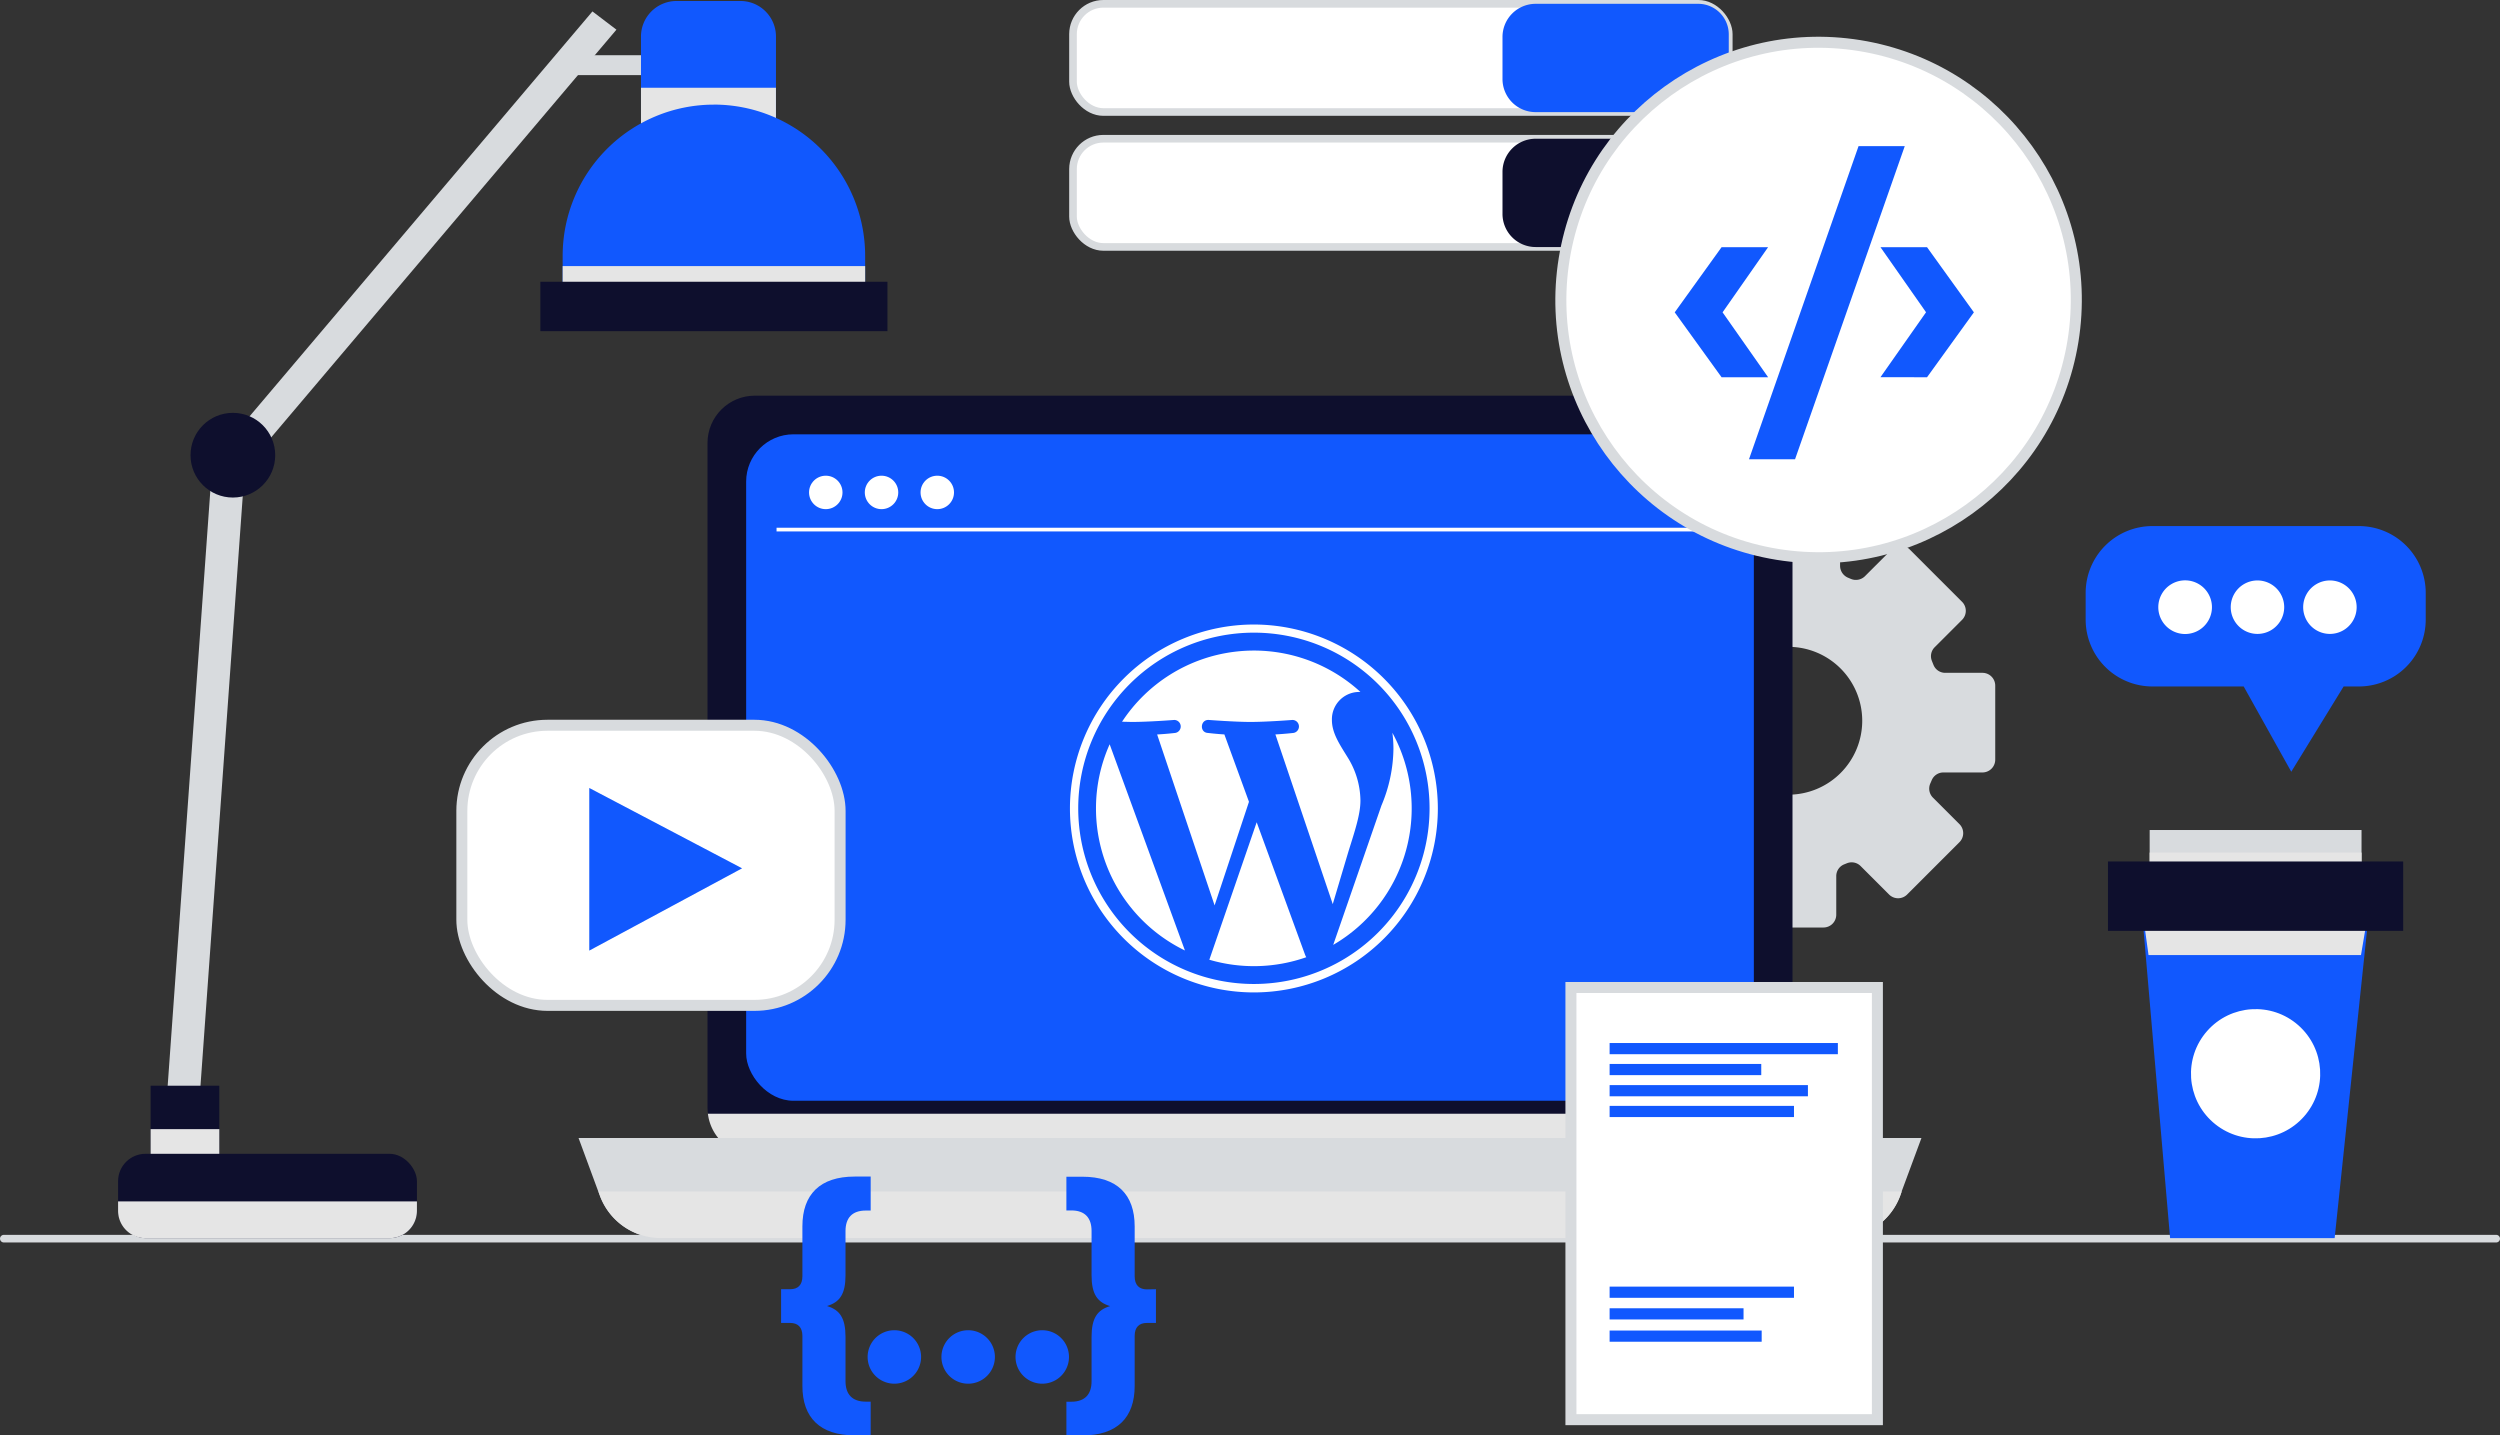
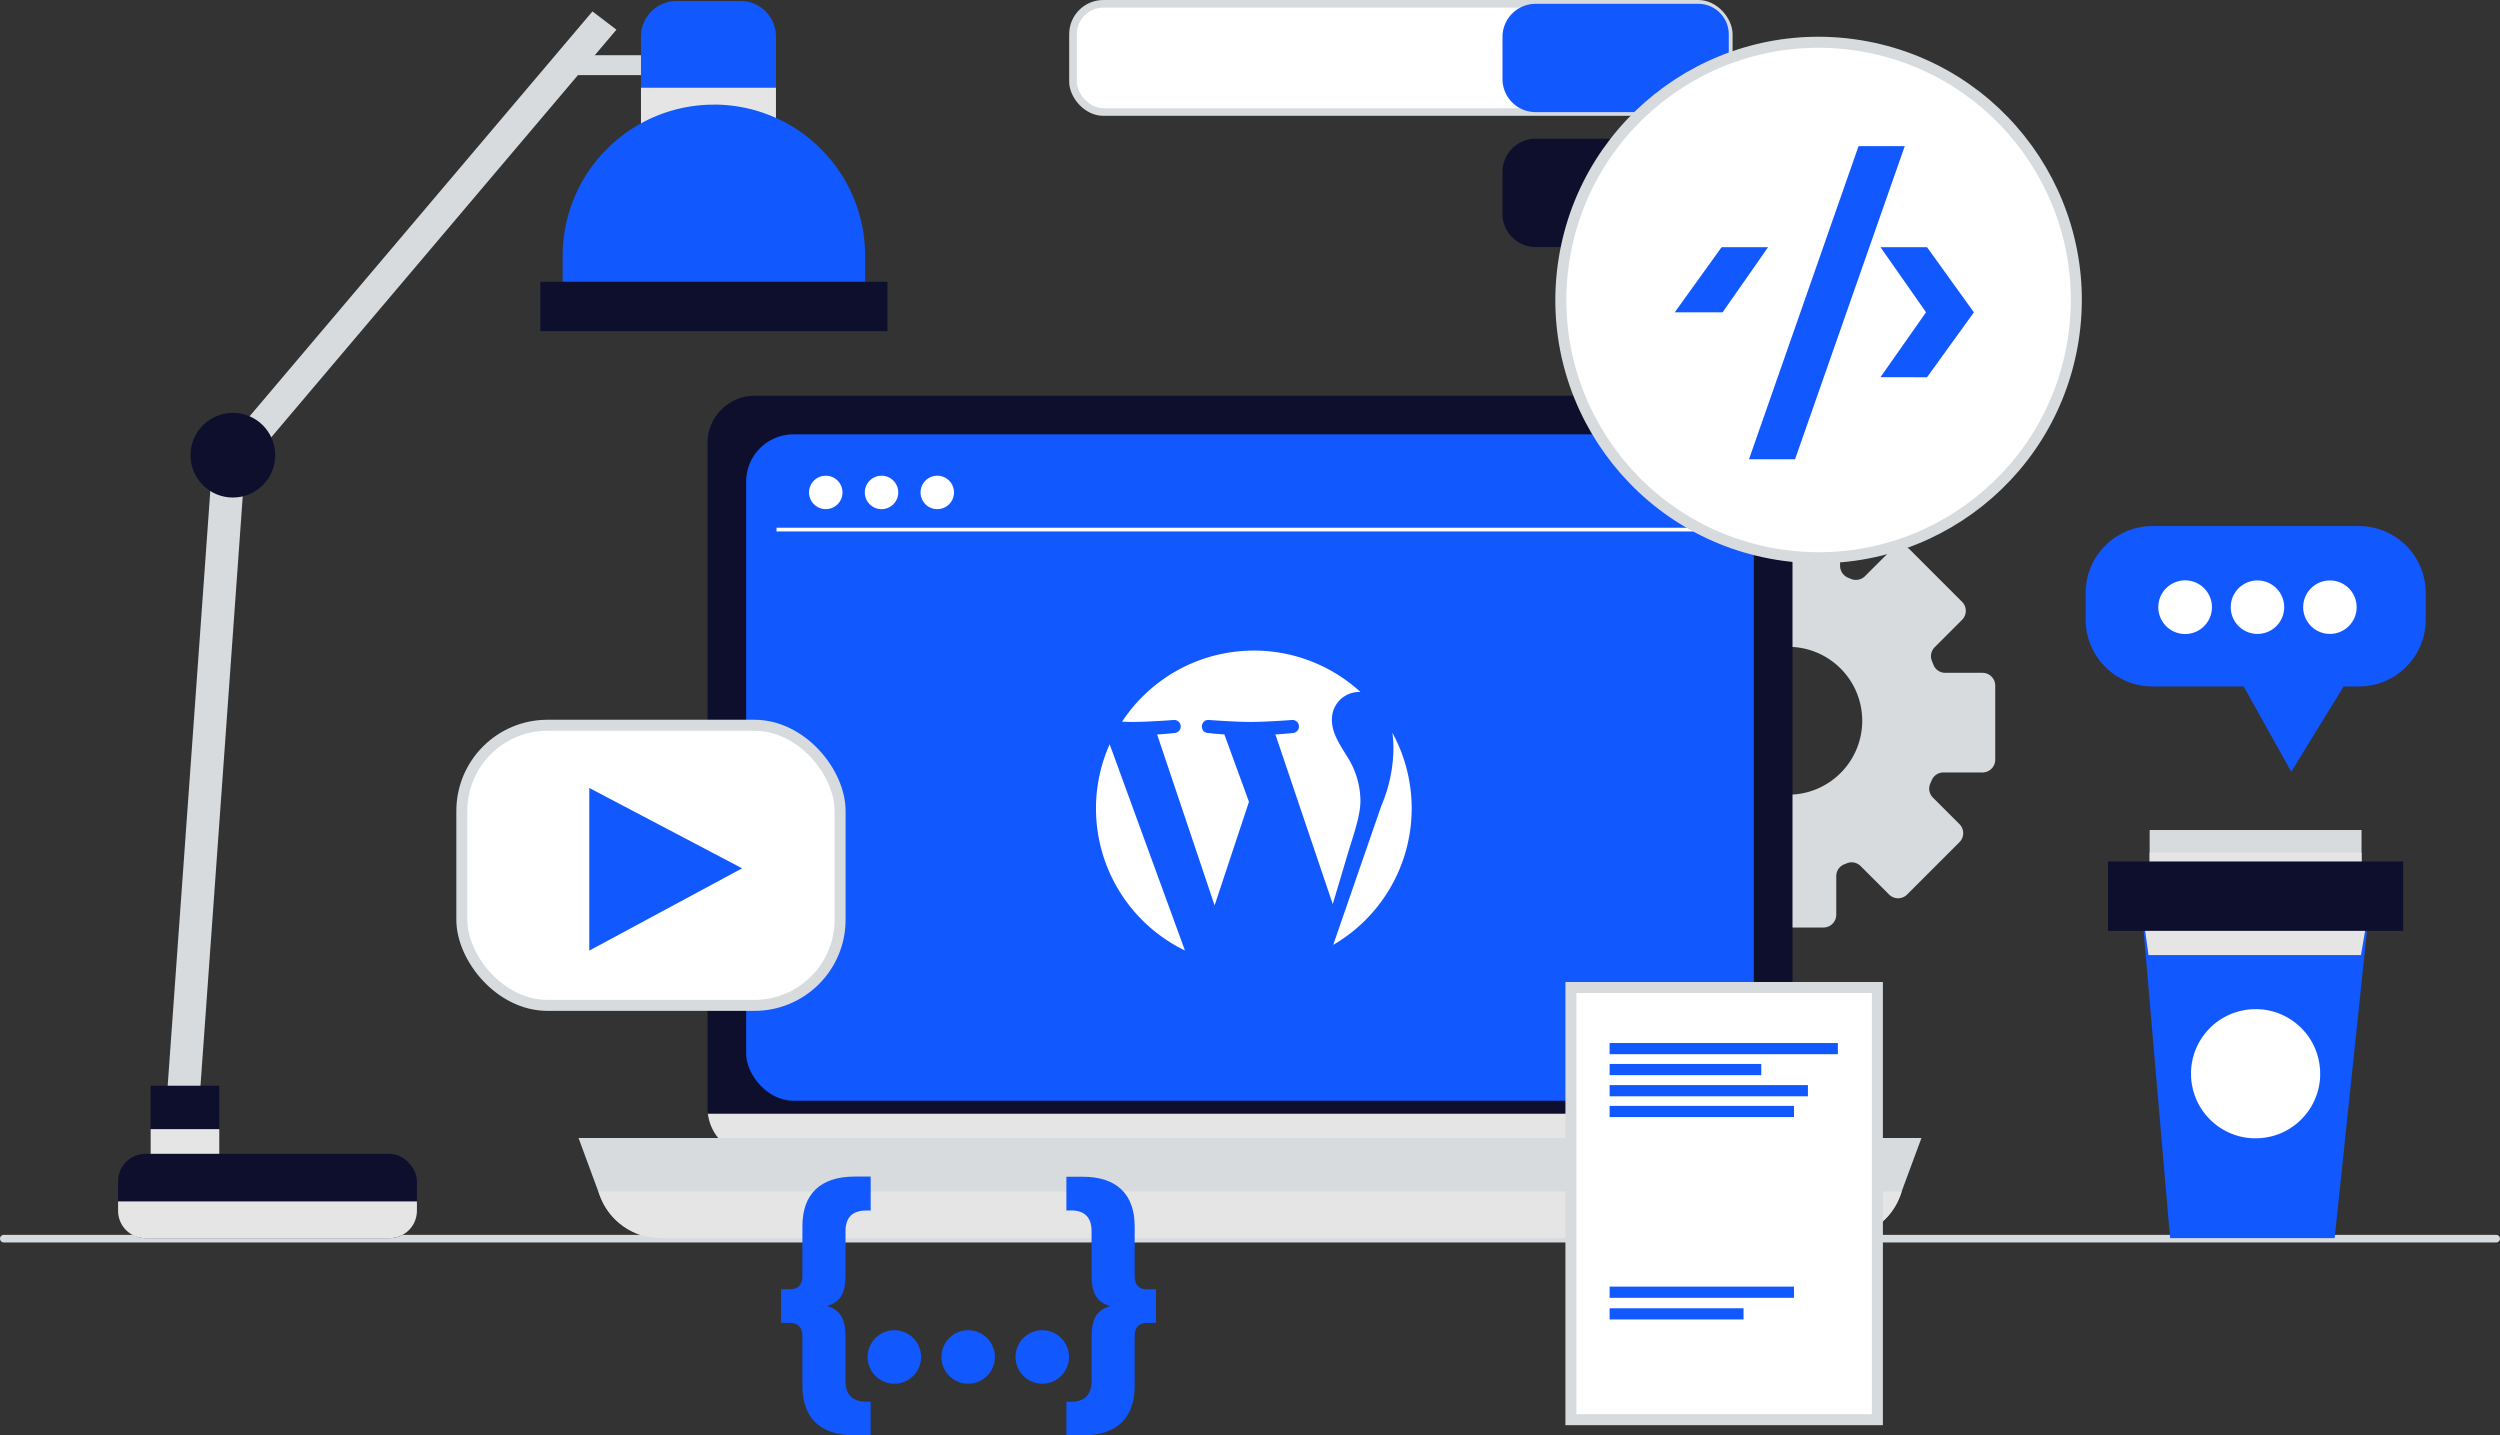
<svg xmlns="http://www.w3.org/2000/svg" width="654.66" height="375.89" viewBox="0 0 654.66 375.89">
  <rect x="0" y="0" width="654.66" height="375.89" fill="#333333" stroke="none" />
  <defs>
    <style>.cls-1{isolation:isolate;}.cls-2,.cls-9{fill:none;}.cls-10,.cls-11,.cls-2{stroke:#d8dbde;}.cls-2{stroke-linecap:round;stroke-linejoin:round;stroke-width:2px;}.cls-3{fill:#d8dbde;}.cls-4{fill:#0e0f2d;}.cls-12,.cls-5{mix-blend-mode:multiply;}.cls-12,.cls-6{fill:#e5e5e5;}.cls-7{fill:#1158fe;}.cls-10,.cls-11,.cls-8{fill:#fff;}.cls-9{stroke:#fff;stroke-width:0.97px;}.cls-10,.cls-11,.cls-9{stroke-miterlimit:10;}.cls-10{stroke-width:2.88px;}.cls-11{stroke-width:2px;}</style>
  </defs>
  <title>wordpress-heroimg</title>
  <g class="cls-1">
    <g id="Warstwa_2" data-name="Warstwa 2">
      <g id="OBJECTS">
        <line class="cls-2" x1="1" y1="324.36" x2="653.66" y2="324.36" />
        <path class="cls-3" d="M519.12,176.19H509.4a3.3,3.3,0,0,1-3.09-2.08c-.13-.32-.26-.64-.4-1a3.31,3.31,0,0,1,.73-3.64l7.15-7.15a3.34,3.34,0,0,0,0-4.73l-13.7-13.7a3.34,3.34,0,0,0-4.73,0l-7,7a3.39,3.39,0,0,1-3.76.67l-.59-.25a3.4,3.4,0,0,1-2.16-3.12V137.91a3.34,3.34,0,0,0-3.35-3.34H459.09a3.34,3.34,0,0,0-3.35,3.34v10.35a3.4,3.4,0,0,1-2.16,3.13l-.32.13a3.4,3.4,0,0,1-3.75-.68l-7.6-7.6a3.34,3.34,0,0,0-4.73,0l-13.7,13.7a3.34,3.34,0,0,0,0,4.73l7.56,7.56a3.39,3.39,0,0,1,.67,3.76l0,.09a3.4,3.4,0,0,1-3.12,2.14h-11.1a3.35,3.35,0,0,0-3.35,3.35v19.37a3.35,3.35,0,0,0,3.35,3.35h10.77a3.41,3.41,0,0,1,3.14,2.19l0,0a3.43,3.43,0,0,1-.7,3.71l-7.9,7.89a3.35,3.35,0,0,0,0,4.74l13.7,13.7a3.36,3.36,0,0,0,4.73,0l7.46-7.47a3.4,3.4,0,0,1,3.8-.65l.19.08a3.38,3.38,0,0,1,2.1,3.1v10.95a3.35,3.35,0,0,0,3.35,3.35h19.37a3.35,3.35,0,0,0,3.35-3.35V229.43a3.31,3.31,0,0,1,2.11-3.1l.67-.27a3.32,3.32,0,0,1,3.6.73l7.45,7.45a3.34,3.34,0,0,0,4.73,0l13.7-13.7a3.34,3.34,0,0,0,0-4.73l-6.94-6.94a3.33,3.33,0,0,1-.7-3.69c.14-.3.26-.6.39-.9a3.31,3.31,0,0,1,3.07-2h10.2a3.35,3.35,0,0,0,3.35-3.35V179.54A3.35,3.35,0,0,0,519.12,176.19ZM468.29,208.1a19.36,19.36,0,1,1,19.36-19.36A19.36,19.36,0,0,1,468.29,208.1Z" />
        <rect class="cls-4" x="185.27" y="103.61" width="284.12" height="198.93" rx="12.39" />
        <g class="cls-5">
          <path class="cls-6" d="M185.37,291.64a12.38,12.38,0,0,0,12.29,10.9H457a12.39,12.39,0,0,0,12.29-10.9Z" />
        </g>
        <rect class="cls-7" x="195.39" y="113.73" width="263.88" height="174.52" rx="12.39" />
        <path class="cls-8" d="M287,211.71a41.32,41.32,0,0,0,23.29,37.19l-19.71-54A41.07,41.07,0,0,0,287,211.71Z" />
        <path class="cls-8" d="M356.25,209.62a21.77,21.77,0,0,0-3.41-11.39c-2.1-3.41-4.06-6.29-4.06-9.69a7.16,7.16,0,0,1,6.94-7.34c.18,0,.36,0,.53,0A41.31,41.31,0,0,0,293.82,189c1,0,1.89.05,2.66.05,4.33,0,11-.52,11-.52a1.71,1.71,0,0,1,.26,3.4s-2.24.27-4.73.4l15.05,44.76,9-27.13-6.44-17.64c-2.22-.13-4.33-.39-4.33-.39-2.23-.13-2-3.53.26-3.4,0,0,6.83.52,10.89.52,4.32,0,11-.52,11-.52a1.71,1.71,0,0,1,.26,3.4s-2.24.26-4.72.39L349,236.76,353.1,223c1.79-5.71,3.15-9.82,3.15-13.36Z" />
-         <path class="cls-8" d="M329.08,215.32l-12.4,36a41.38,41.38,0,0,0,25.39-.66,3.39,3.39,0,0,1-.29-.57Z" />
        <path class="cls-8" d="M364.61,191.88a31.37,31.37,0,0,1,.28,4.25,39.1,39.1,0,0,1-3.14,14.8l-12.63,36.5a41.34,41.34,0,0,0,15.49-55.55Z" />
-         <path class="cls-8" d="M328.35,163.54a48.17,48.17,0,1,0,48.17,48.17A48.23,48.23,0,0,0,328.35,163.54Zm0,94.13a46,46,0,1,1,46-46A46,46,0,0,1,328.35,257.67Z" />
        <circle class="cls-8" cx="216.24" cy="128.95" r="4.38" />
        <circle class="cls-8" cx="230.84" cy="128.95" r="4.38" />
        <circle class="cls-8" cx="245.44" cy="128.95" r="4.38" />
        <line class="cls-9" x1="203.35" y1="138.68" x2="448.19" y2="138.68" />
        <path class="cls-3" d="M481.58,324.23H173.08a17,17,0,0,1-16-11.1L151.5,298H503.16l-5.62,15.17A17,17,0,0,1,481.58,324.23Z" />
        <g class="cls-5">
          <path class="cls-6" d="M156.71,312l.41,1.11a17,17,0,0,0,16,11.1h308.5a17,17,0,0,0,16-11.1L498,312Z" />
        </g>
        <rect class="cls-10" x="120.94" y="189.92" width="99.05" height="73.35" rx="22.43" />
        <polygon class="cls-7" points="194.33 227.38 154.31 206.34 154.31 248.93 194.33 227.38" />
        <rect class="cls-3" x="49.6" y="121.16" width="8.57" height="167.89" transform="translate(14.8 -3.33) rotate(4.1)" />
        <rect class="cls-3" x="150.65" y="14.46" width="35.82" height="5.21" />
        <polygon class="cls-3" points="65.35 121.22 161.42 7.77 155.14 2.99 55.02 121.22 65.35 121.22" />
        <rect class="cls-4" x="39.44" y="284.31" width="17.99" height="23.35" />
        <g class="cls-5">
          <rect class="cls-6" x="39.44" y="295.68" width="17.99" height="11.99" />
        </g>
        <rect class="cls-4" x="30.92" y="302.14" width="78.26" height="22.09" rx="7.18" />
        <g class="cls-5">
          <path class="cls-6" d="M30.92,314.61v2.45a7.17,7.17,0,0,0,7.18,7.17H102a7.17,7.17,0,0,0,7.18-7.17v-2.45Z" />
        </g>
        <path class="cls-7" d="M177.16.26h16.73a9.31,9.31,0,0,1,9.31,9.31V38.12a0,0,0,0,1,0,0H167.85a0,0,0,0,1,0,0V9.56A9.31,9.31,0,0,1,177.16.26Z" />
        <g class="cls-5">
          <rect class="cls-6" x="167.85" y="22.98" width="35.34" height="15.15" />
        </g>
        <path class="cls-7" d="M186.94,27.39h0A39.6,39.6,0,0,1,226.55,67V82.3a0,0,0,0,1,0,0H147.34a0,0,0,0,1,0,0V67a39.6,39.6,0,0,1,39.6-39.6Z" />
        <g class="cls-5">
-           <rect class="cls-6" x="147.34" y="69.68" width="79.21" height="12.62" />
-         </g>
+           </g>
        <rect class="cls-4" x="141.5" y="73.78" width="90.89" height="12.94" />
        <circle class="cls-4" cx="60.98" cy="119.2" r="11.09" />
        <path class="cls-7" d="M216.56,342c3.33,1,4.85,3.11,4.85,8.1v11.59c0,3.4,1.74,5.35,5.28,5.35H228v8.83h-4.2c-9.05,0-13.68-4.63-13.68-12.95V349.83c0-2.31-1.23-3.4-3.19-3.4h-2.39V337.6h2.39c2,0,3.19-1.09,3.19-3.4V321.1c0-8.33,4.63-13,13.68-13H228V317h-1.31c-3.54,0-5.28,1.95-5.28,5.36v11.58C221.41,338.9,219.89,341,216.56,342Z" />
        <path class="cls-7" d="M227.2,355.34a7,7,0,0,1,14,0,7,7,0,1,1-14,0Zm19.33,0a7,7,0,0,1,14,0,7,7,0,1,1-14,0Zm19.4,0a7,7,0,0,1,14,0,7,7,0,1,1-14,0Z" />
        <path class="cls-7" d="M302.7,337.6v8.83h-2.38c-2,0-3.19,1.09-3.19,3.4v13.11c0,8.32-4.63,12.95-13.68,12.95h-4.2v-8.83h1.3c3.55,0,5.29-1.95,5.29-5.35V350.12c0-5,1.52-7.09,4.85-8.1-3.33-1-4.85-3.12-4.85-8.11V322.33c0-3.41-1.74-5.36-5.29-5.36h-1.3v-8.83h4.2c9.05,0,13.68,4.63,13.68,13v13.1c0,2.31,1.23,3.4,3.19,3.4Z" />
        <rect class="cls-10" x="411.37" y="258.59" width="80.25" height="113.17" />
        <rect class="cls-7" x="421.5" y="273.13" width="59.77" height="2.93" />
        <rect class="cls-7" x="421.5" y="278.61" width="39.71" height="2.93" />
        <rect class="cls-7" x="421.5" y="284.15" width="51.93" height="2.93" />
        <rect class="cls-7" x="421.5" y="289.59" width="48.28" height="2.93" />
        <rect class="cls-7" x="421.5" y="336.92" width="48.28" height="2.93" />
        <rect class="cls-7" x="421.5" y="342.59" width="35.07" height="2.93" />
-         <rect class="cls-7" x="421.5" y="348.42" width="39.82" height="2.93" />
        <rect class="cls-11" x="280.98" y="1" width="171.72" height="28.33" rx="7.95" />
        <path class="cls-7" d="M444.76,1H402.13a8.68,8.68,0,0,0-8.68,8.68v11a8.67,8.67,0,0,0,8.68,8.68h42.63a8,8,0,0,0,7.94-7.94V9A8,8,0,0,0,444.76,1Z" />
-         <rect class="cls-11" x="280.98" y="36.33" width="171.72" height="28.33" rx="7.95" />
        <path class="cls-4" d="M444.76,36.33H402.13A8.68,8.68,0,0,0,393.45,45V56a8.68,8.68,0,0,0,8.68,8.69h42.63a8,8,0,0,0,7.94-8V44.28A8,8,0,0,0,444.76,36.33Z" />
        <circle class="cls-10" cx="477.66" cy="80.51" r="67.29" transform="matrix(0.16, -0.99, 0.99, 0.16, 320.09, 538.56)" />
-         <path class="cls-7" d="M438.55,81.79l12.27-17.06H463L451.08,81.79l11.93,17H450.82Z" />
+         <path class="cls-7" d="M438.55,81.79l12.27-17.06H463L451.08,81.79H450.82Z" />
        <path class="cls-7" d="M486.69,38.26h12.1l-28.73,82H458Z" />
        <path class="cls-7" d="M492.43,98.77l11.93-17L492.43,64.73h12.19l12.27,17.06-12.27,17Z" />
        <path class="cls-7" d="M617.66,137.76h-54a17.49,17.49,0,0,0-17.5,17.5v7a17.5,17.5,0,0,0,17.5,17.5h23.88L600,202.09l13.71-22.33h4a17.51,17.51,0,0,0,17.5-17.5v-7A17.5,17.5,0,0,0,617.66,137.76Z" />
        <path class="cls-8" d="M565.18,159a7,7,0,0,1,14.05,0,7,7,0,1,1-14.05,0Z" />
        <path class="cls-8" d="M584.15,159a7,7,0,0,1,14,0,7,7,0,1,1-14,0Z" />
        <path class="cls-8" d="M603.12,159a7,7,0,0,1,14,0,7,7,0,1,1-14,0Z" />
        <rect class="cls-3" x="562.92" y="217.35" width="55.48" height="18.17" />
        <rect class="cls-12" x="562.92" y="223.26" width="55.48" height="12.25" />
        <polygon class="cls-7" points="611.36 324.23 568.27 324.23 560.66 235.94 620.65 235.94 611.36 324.23" />
        <g class="cls-5">
          <polygon class="cls-6" points="620.65 235.94 560.66 235.94 562.62 250.09 618.26 250.09 620.65 235.94" />
        </g>
        <rect class="cls-4" x="552" y="225.59" width="77.31" height="18.17" />
        <circle class="cls-8" cx="590.66" cy="281.17" r="16.92" transform="translate(-10.59 538.92) rotate(-48.66)" />
      </g>
    </g>
  </g>
</svg>